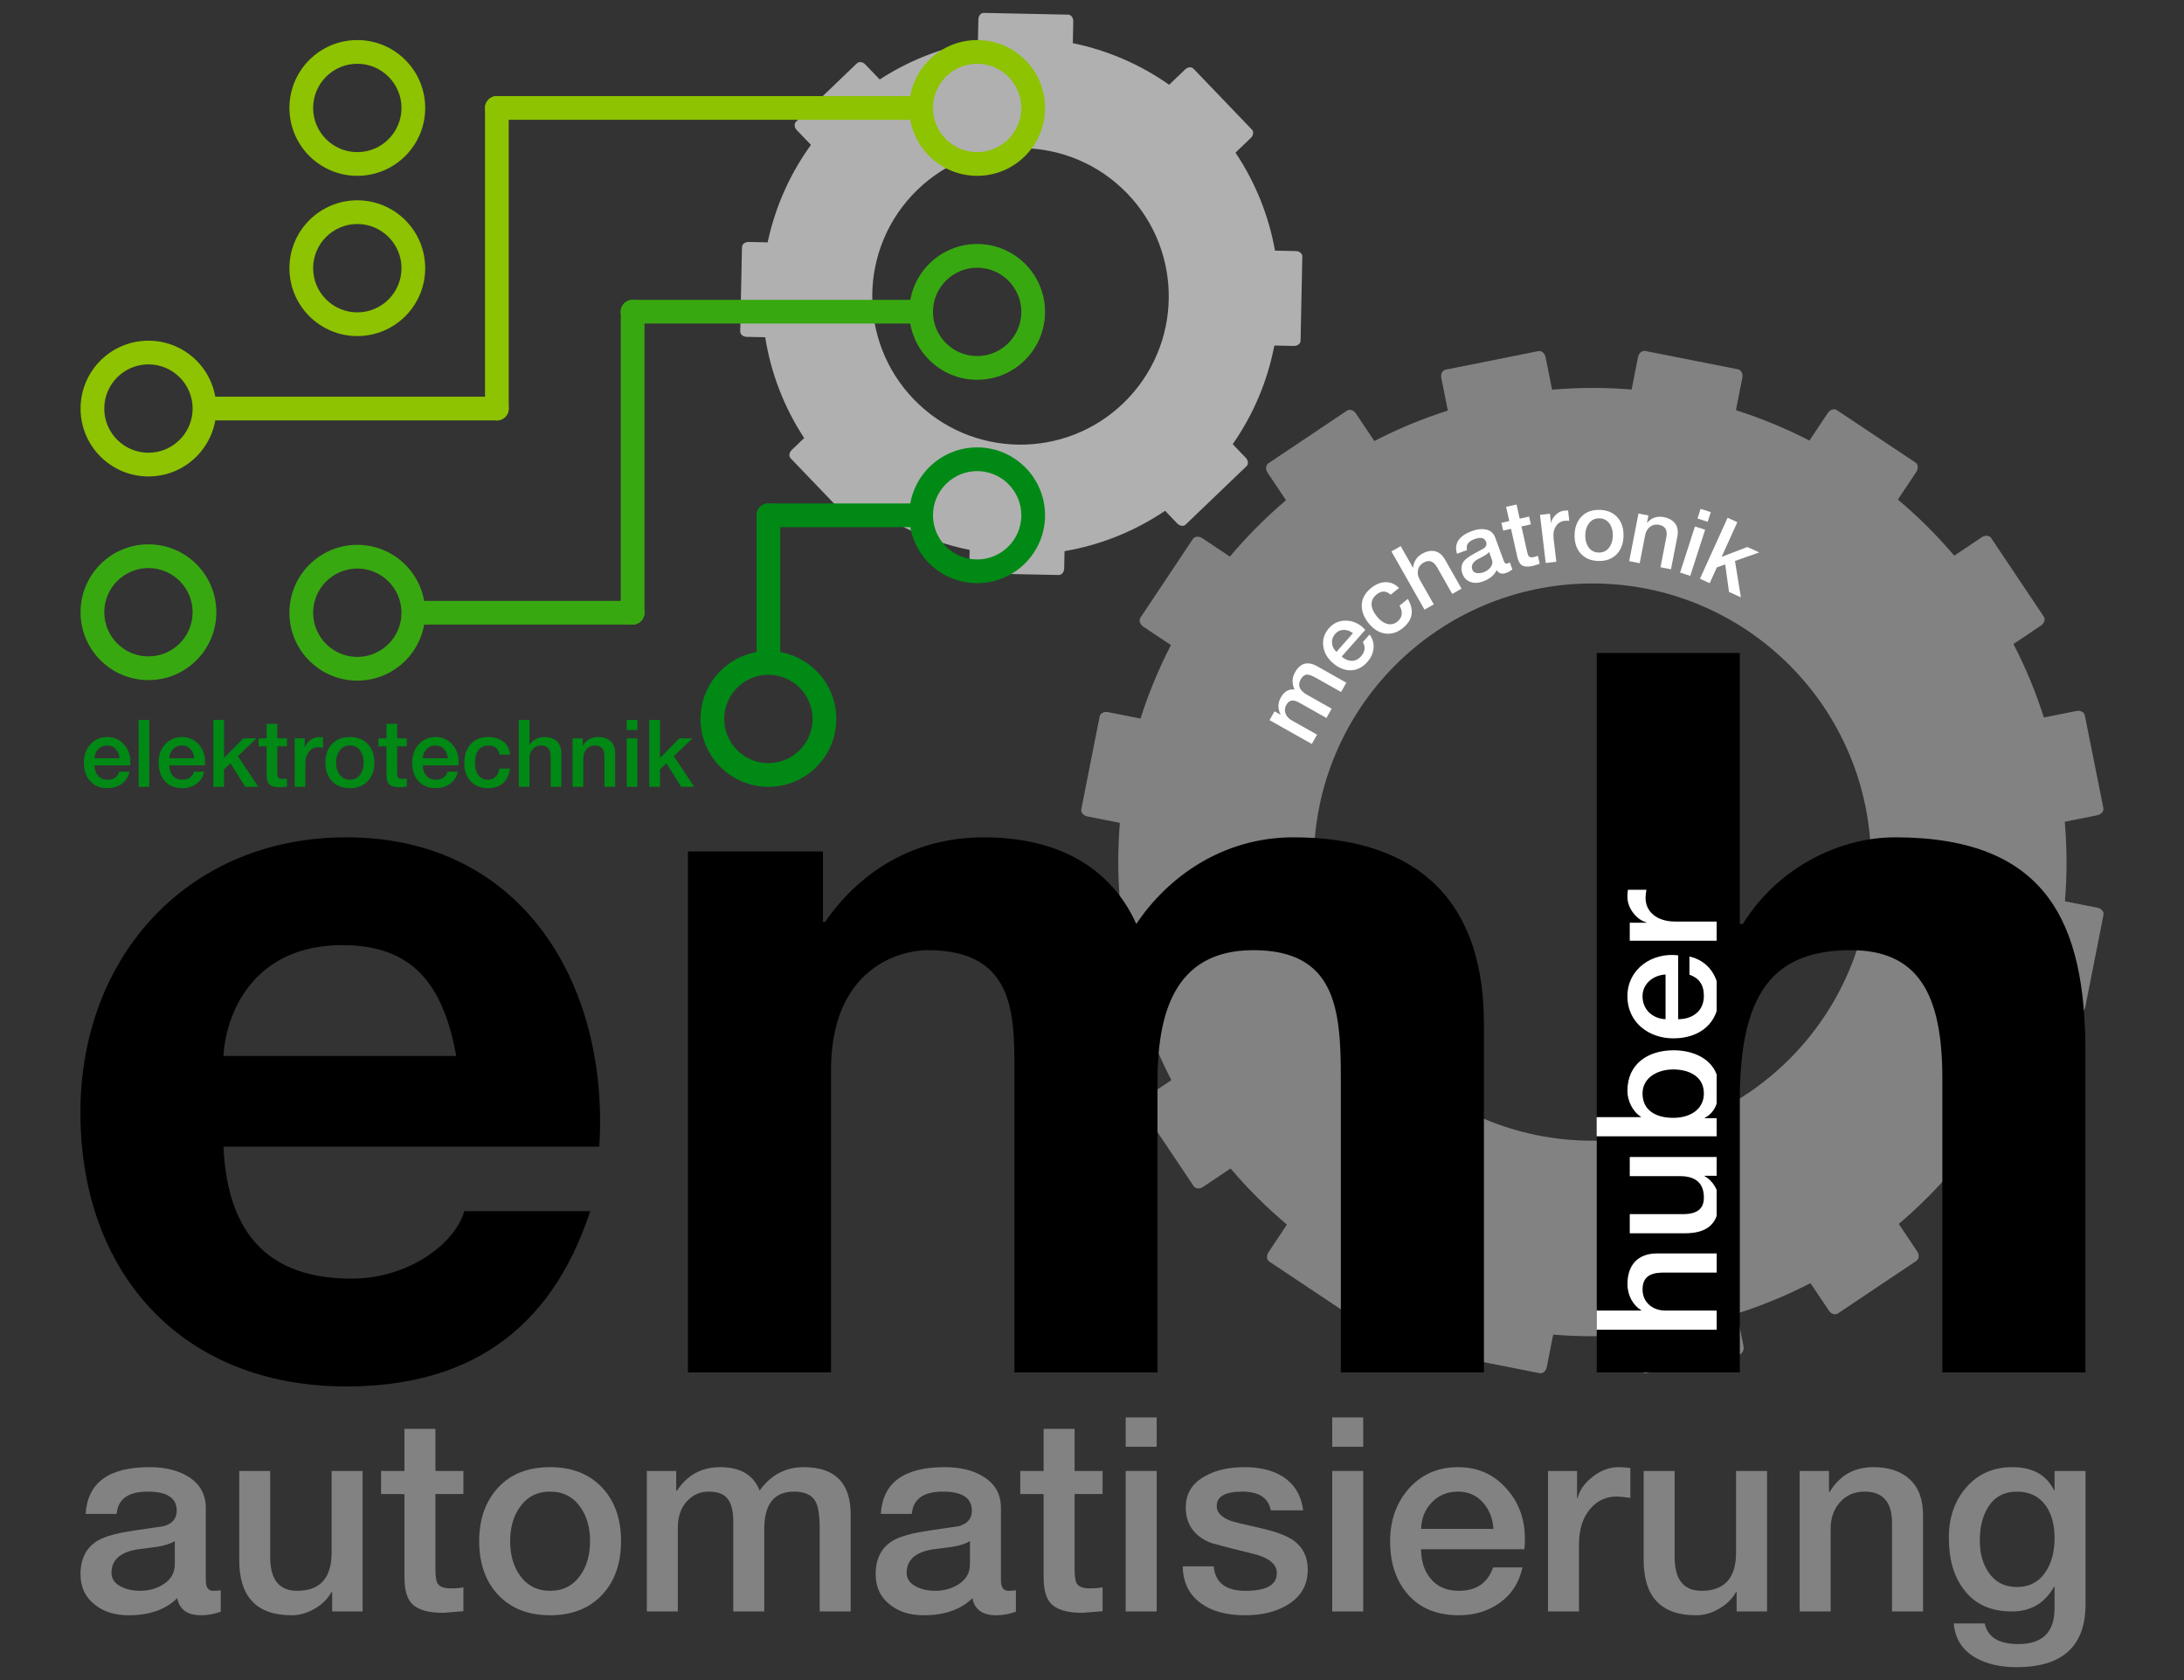
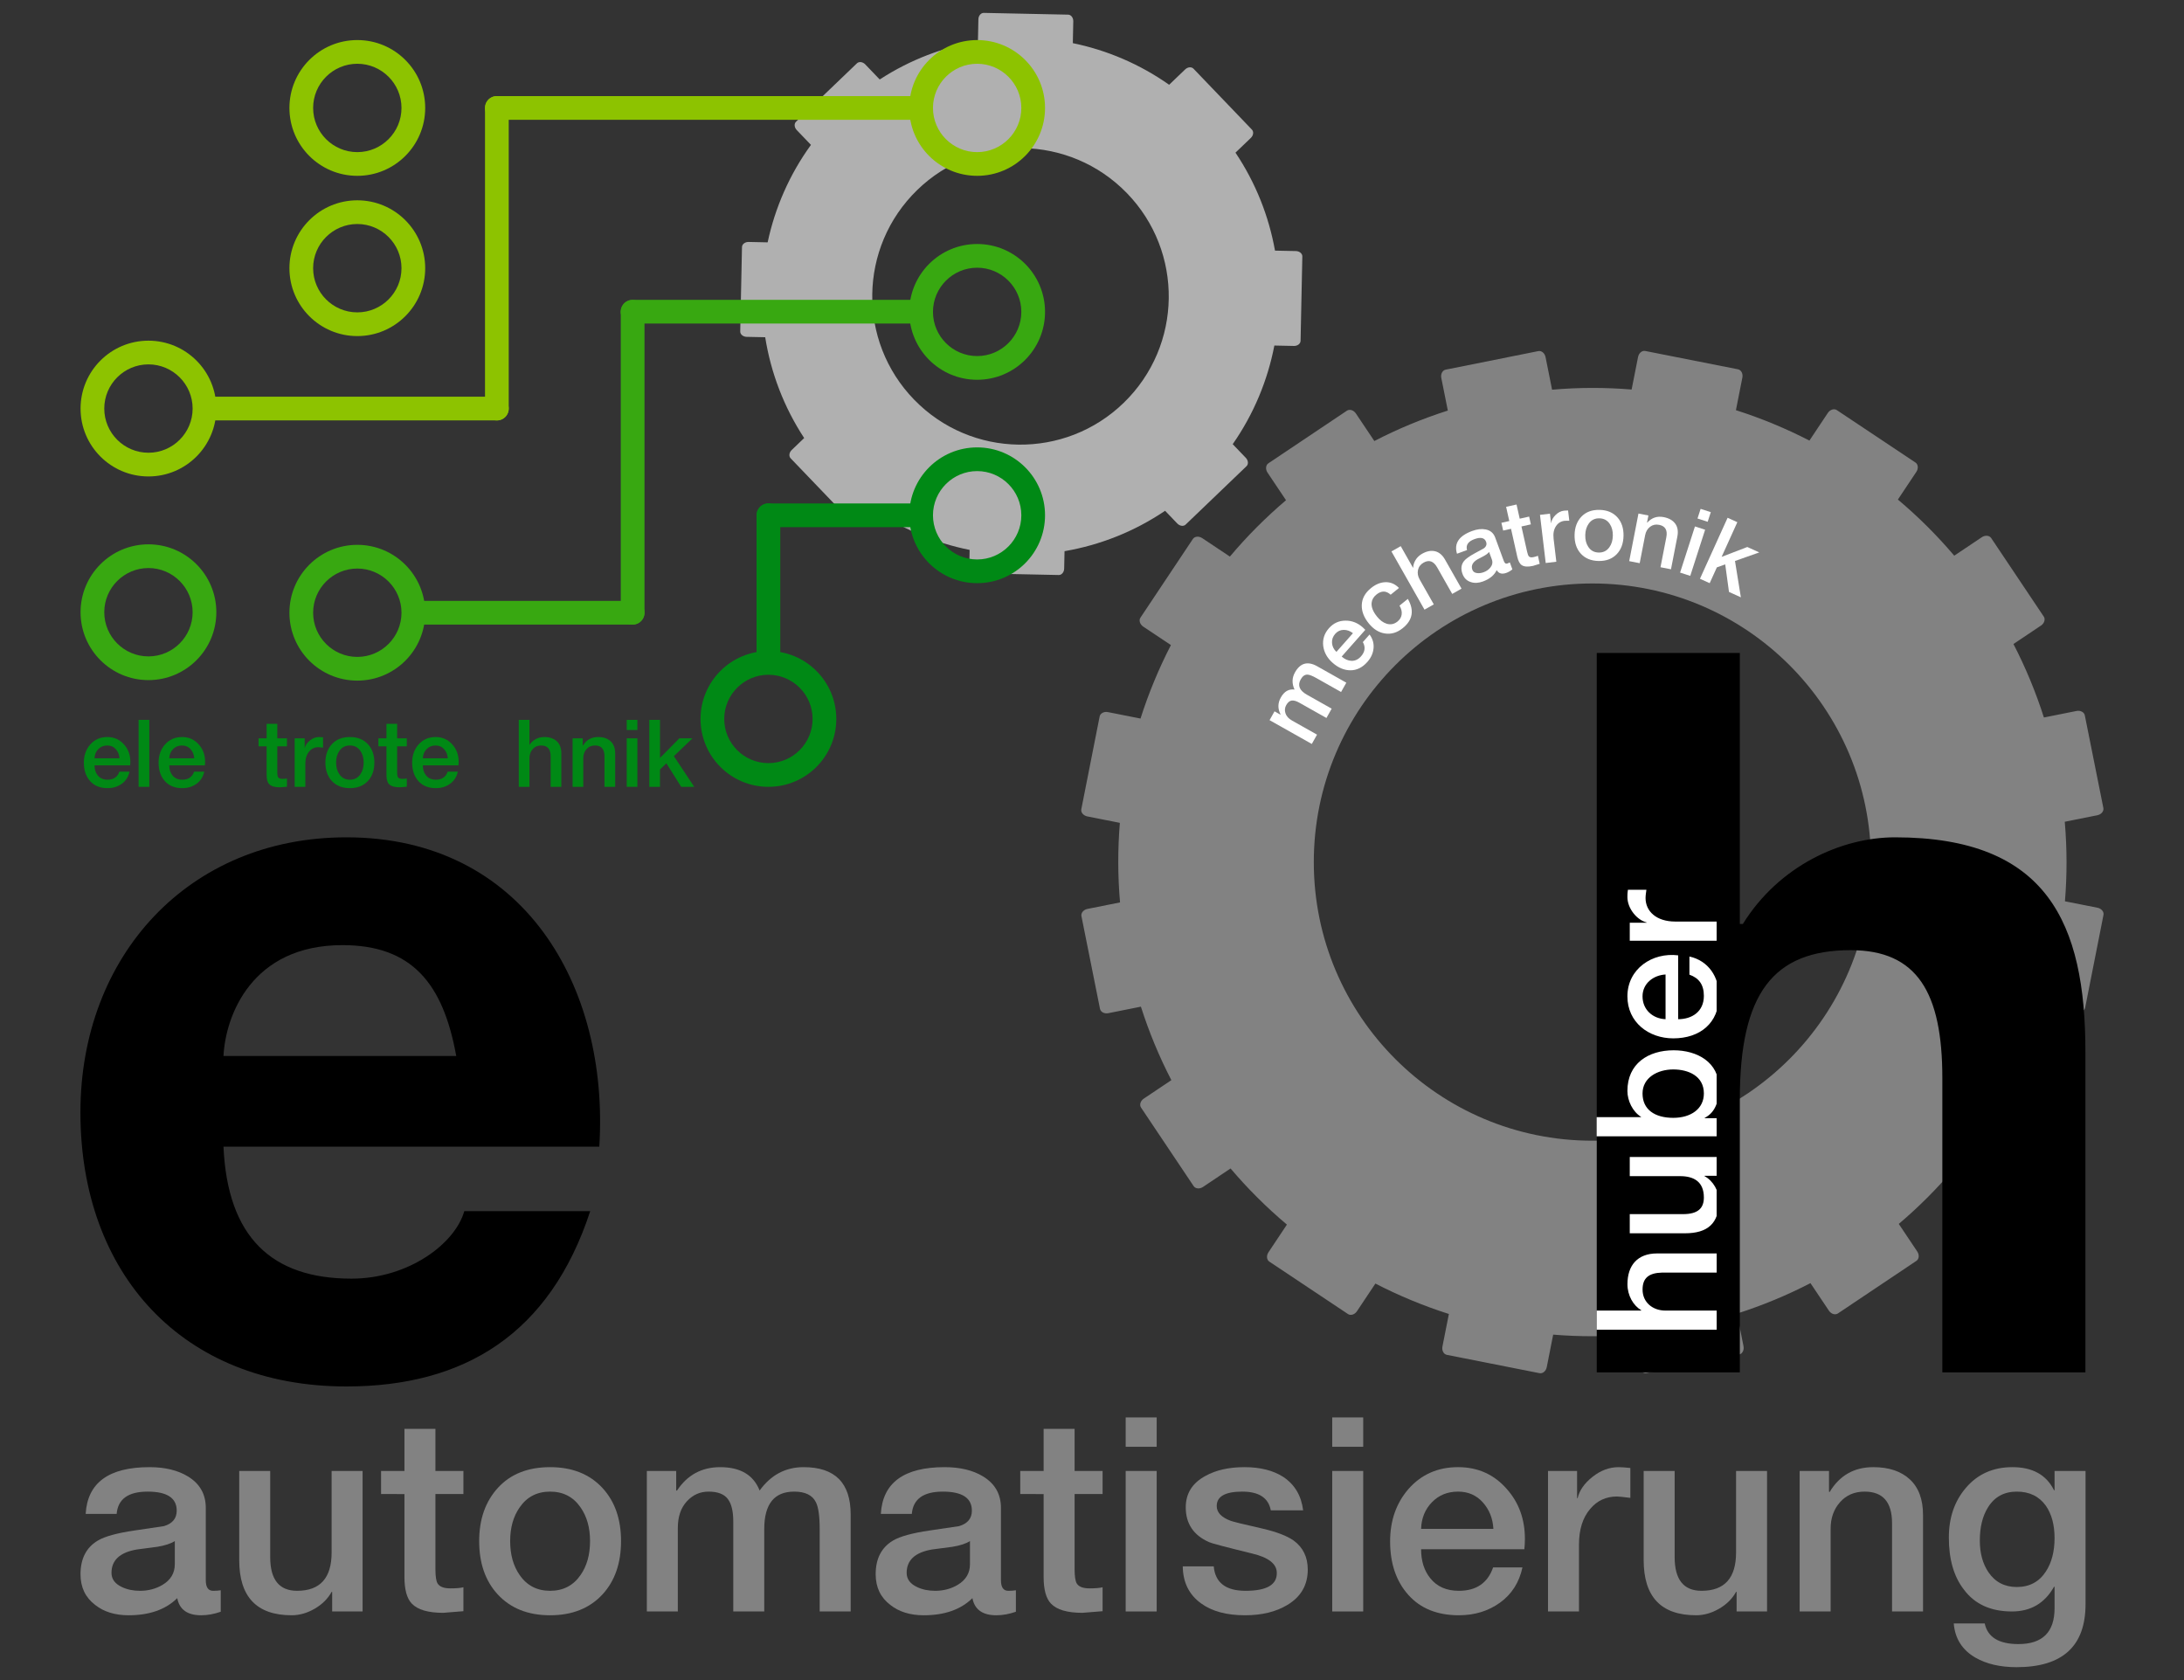
<svg xmlns="http://www.w3.org/2000/svg" xmlns:xlink="http://www.w3.org/1999/xlink" version="1.1" id="Ebene_1" x="0px" y="0px" viewBox="0 0 3685.04 2834.646" xml:space="preserve">
  <rect x="0" y="0" width="3685.04" height="2834.646" fill="#333333" stroke="none" />
  <g>
    <path fill="#B0B0B0" d="M2186.563,423.603l-35.268-0.738c-10.382-58.052-32.596-114.436-66.686-165.3l25.908-24.848   c4.397-4.219,5.204-10.511,1.803-14.057l-98.53-102.735c-3.401-3.544-9.724-3.001-14.118,1.217l-26.989,25.883   c-49.703-34.996-105.14-58.422-162.53-70.223l0.77-36.864c0.126-6.093-3.752-11.112-8.665-11.215l-142.315-2.973   c-4.911-0.101-8.998,4.753-9.123,10.843l-0.777,37.144c-58.057,9.641-114.571,31.075-165.706,64.344l-24.403-25.444   c-4.219-4.397-10.511-5.204-14.057-1.803l-102.734,98.53c-3.544,3.401-3.001,9.724,1.216,14.118l23.942,24.965   c-36.306,50.097-60.678,106.236-73.061,164.454l-32.087-0.671c-6.089-0.126-11.112,3.753-11.213,8.666l-2.973,142.313   c-0.102,4.913,4.751,8.998,10.842,9.126l31.29,0.654c9.489,59.634,31.386,117.713,65.76,170.086l-21.007,20.146   c-4.395,4.216-5.204,10.511-1.801,14.056l98.529,102.733c3.402,3.547,9.722,3.003,14.119-1.213l20.983-20.124   c51.264,36.839,108.79,61.233,168.355,73.133l-0.59,28.196c-0.126,6.089,3.753,11.112,8.665,11.213l142.314,2.973   c4.913,0.102,8.998-4.751,9.126-10.841l0.614-29.38c59.629-10.247,117.575-32.94,169.665-68.154l20.607,21.488   c4.215,4.395,10.511,5.204,14.056,1.802l102.733-98.529c3.546-3.402,3.003-9.723-1.213-14.119l-22.085-23.027   c35.513-50.87,58.956-107.685,70.277-166.412l33.011,0.689c6.092,0.126,11.112-3.752,11.215-8.665l2.973-142.316   C2197.508,427.814,2192.653,423.728,2186.563,423.603z M1896.235,679.453c-99.079,96.289-257.452,94.026-353.738-5.051   c-96.286-99.076-94.024-257.451,5.052-353.738c99.078-96.288,257.451-94.025,353.737,5.051   C1997.573,424.793,1995.311,583.168,1896.235,679.453z" />
    <path fill="#828282" d="M3539.006,1531.543l-54.556-10.785c-0.098-0.019-0.195-0.028-0.292-0.046   c3.641-44.12,3.628-88.991-0.292-134.238c0.142-0.024,0.283-0.039,0.426-0.067l54.531-10.914   c6.692-1.339,11.241-6.801,10.161-12.199l-31.297-156.372c-1.08-5.398-7.381-8.688-14.073-7.348l-54.531,10.914   c-0.142,0.028-0.278,0.069-0.418,0.102c-13.796-43.27-31.053-84.69-51.395-124.01c0.083-0.054,0.169-0.099,0.252-0.154   l46.202-30.952c5.67-3.799,7.782-10.586,4.719-15.158l-88.754-132.492c-3.064-4.572-10.145-5.202-15.815-1.403l-46.201,30.952   c-0.1,0.067-0.191,0.142-0.288,0.21c-29.085-34.287-60.926-65.951-95.105-94.716c0.092-0.129,0.19-0.25,0.279-0.384l30.842-46.275   c3.785-5.681,3.14-12.758-1.441-15.812l-132.701-88.44c-4.58-3.052-11.363-0.924-15.147,4.755l-30.841,46.277   c-0.089,0.133-0.163,0.271-0.247,0.405c-39.704-20.476-81.183-37.677-124.023-51.325c0.026-0.117,0.06-0.229,0.083-0.347   l10.784-54.556c1.325-6.695-1.981-12.988-7.381-14.056l-156.445-30.925c-5.401-1.068-10.851,3.496-12.175,10.19l-10.784,54.556   c-0.019,0.098-0.028,0.195-0.045,0.292c-44.121-3.641-88.992-3.628-134.24,0.292c-0.024-0.142-0.039-0.283-0.067-0.425   l-10.914-54.531c-1.339-6.691-6.801-11.241-12.198-10.161l-156.371,31.297c-5.398,1.08-8.688,7.382-7.349,14.073l10.914,54.531   c0.029,0.142,0.07,0.278,0.101,0.418c-43.271,13.797-84.69,31.054-124.011,51.396c-0.054-0.083-0.099-0.169-0.155-0.252   l-30.95-46.203c-3.798-5.669-10.585-7.784-15.159-4.719l-132.492,88.754c-4.573,3.065-5.201,10.145-1.403,15.814l30.951,46.203   c0.067,0.1,0.142,0.19,0.21,0.288c-34.287,29.085-65.951,60.926-94.716,95.105c-0.129-0.092-0.25-0.19-0.384-0.279l-46.276-30.842   c-5.679-3.784-12.758-3.138-15.81,1.442l-88.441,132.701c-3.053,4.582-0.924,11.363,4.755,15.147l46.275,30.842   c0.133,0.089,0.271,0.163,0.405,0.247c-20.476,39.703-37.677,81.182-51.325,124.021c-0.117-0.026-0.229-0.06-0.348-0.084   l-54.555-10.783c-6.695-1.324-12.988,1.982-14.057,7.381l-30.925,156.446c-1.068,5.399,3.495,10.85,10.19,12.175l54.555,10.783   c0.098,0.019,0.195,0.028,0.292,0.046c-3.641,44.121-3.628,88.992,0.292,134.239c-0.142,0.024-0.283,0.039-0.425,0.067   l-54.529,10.914c-6.692,1.339-11.241,6.801-10.161,12.199l31.297,156.372c1.081,5.398,7.382,8.688,14.073,7.348l54.53-10.914   c0.142-0.029,0.278-0.069,0.418-0.102c13.797,43.27,31.054,84.689,51.395,124.01c-0.084,0.054-0.17,0.099-0.253,0.155   l-46.202,30.952c-5.67,3.796-7.783,10.586-4.719,15.158l88.755,132.492c3.064,4.572,10.144,5.2,15.814,1.402l46.201-30.951   c0.1-0.067,0.191-0.142,0.289-0.211c29.085,34.287,60.926,65.951,95.105,94.716c-0.092,0.13-0.19,0.251-0.279,0.385l-30.841,46.274   c-3.785,5.679-3.139,12.758,1.442,15.81l132.701,88.442c4.581,3.052,11.363,0.924,15.146-4.757l30.842-46.274   c0.089-0.133,0.163-0.271,0.247-0.406c39.703,20.476,81.182,37.677,124.021,51.324c-0.026,0.117-0.06,0.229-0.083,0.347   l-10.784,54.555c-1.324,6.695,1.983,12.989,7.382,14.056l156.446,30.927c5.4,1.066,10.851-3.496,12.174-10.192l10.784-54.554   c0.02-0.098,0.028-0.196,0.046-0.294c44.121,3.641,88.992,3.627,134.239-0.293c0.024,0.143,0.039,0.284,0.068,0.427l10.914,54.529   c1.34,6.693,6.8,11.241,12.199,10.161l156.37-31.297c5.397-1.08,8.687-7.38,7.348-14.073l-10.914-54.528   c-0.029-0.143-0.07-0.279-0.102-0.42c43.271-13.797,84.69-31.054,124.011-51.396c0.054,0.084,0.1,0.17,0.156,0.254l30.95,46.201   c3.799,5.671,10.586,7.784,15.159,4.719l132.491-88.754c4.573-3.065,5.201-10.145,1.402-15.814l-30.949-46.203   c-0.067-0.1-0.142-0.19-0.211-0.288c34.287-29.085,65.95-60.925,94.715-95.104c0.129,0.092,0.25,0.19,0.383,0.279l46.276,30.842   c5.679,3.786,12.759,3.141,15.812-1.44l88.44-132.702c3.053-4.58,0.924-11.363-4.755-15.147l-46.277-30.841   c-0.133-0.089-0.271-0.163-0.405-0.246c20.476-39.703,37.677-81.182,51.325-124.022c0.116,0.026,0.229,0.06,0.347,0.083   l54.556,10.785c6.695,1.322,12.988-1.981,14.056-7.381l30.926-156.446C3550.263,1538.319,3545.7,1532.865,3539.006,1531.543z    M2686.848,1924.62c-259.624,0-470.091-210.466-470.091-470.092c0-259.624,210.467-470.092,470.091-470.092   c259.625,0,470.092,210.468,470.092,470.092C3156.941,1714.154,2946.473,1924.62,2686.848,1924.62z" />
    <g>
      <path fill="#828282" d="M347.223,2544.192v121.972c0,11.922,4.127,17.883,12.38,17.883c4.886,0,9.171-0.301,12.839-0.917v36.225    c-11.313,3.969-22.318,5.961-33.015,5.961c-23.235,0-36.683-9.629-40.351-28.888c-19.567,19.259-46.929,28.888-82.079,28.888    c-22.927,0-41.727-5.811-56.401-17.424c-16.507-12.531-24.761-29.805-24.761-51.815c0-26.287,9.78-45.238,29.347-56.859    c11.922-7.028,32.557-12.682,61.903-16.966l49.522-7.337c14.365-4.277,21.552-12.989,21.552-26.137    c0-21.394-16.357-32.098-49.064-32.098c-32.714,0-50.138,12.538-52.273,37.6h-52.274c3.052-52.574,38.976-78.869,107.757-78.869    c25.979,0,47.531,5.202,64.655,15.59C337.135,2503.232,347.223,2520.964,347.223,2544.192z M294.95,2639.11v-38.976    c-6.728,4.284-16.508,7.494-29.347,9.629c-11.621,1.533-23.235,3.059-34.849,4.585c-28.43,4.894-42.645,18.041-42.645,39.435    c0,10.396,5.804,18.341,17.425,23.844c8.863,4.285,19.101,6.419,30.722,6.419c14.057,0,26.746-3.36,38.059-10.088    C288.072,2665.706,294.95,2654.092,294.95,2639.11z" />
      <path fill="#828282" d="M611.801,2481.831v237.065h-51.357v-33.015h-0.917c-6.419,11.621-15.977,21.093-28.659,28.429    c-12.688,7.337-25.606,11.005-38.747,11.005c-59.001,0-88.498-31.023-88.498-93.084v-150.401h52.274v145.357    c0,37.908,15.132,56.859,45.395,56.859c38.819,0,58.235-21.552,58.235-64.654v-137.562H611.801z" />
      <path fill="#828282" d="M642.977,2520.807v-38.976h39.434v-71.074h52.274v71.074h47.23v38.976h-47.23v126.558    c0,12.23,1.218,20.333,3.668,24.302c3.361,5.503,10.547,8.254,21.552,8.254c9.78,0,17.117-0.609,22.01-1.834v40.352    c-22.927,1.834-34.24,2.751-33.932,2.751c-25.678,0-43.411-5.194-53.191-15.59c-8.254-8.555-12.381-23.536-12.381-44.937v-139.855    H642.977z" />
      <path fill="#828282" d="M928.186,2725.316c-37.3,0-66.797-11.764-88.498-35.308c-20.792-22.619-31.181-52.574-31.181-89.874    c0-36.984,10.618-67.019,31.869-90.103c21.243-23.078,50.511-34.62,87.811-34.62c37.292,0,66.789,11.771,88.498,35.308    c20.784,22.626,31.181,52.431,31.181,89.416c0,37.299-10.396,67.255-31.181,89.874    C994.975,2713.552,965.478,2725.316,928.186,2725.316z M928.186,2684.047c22.01,0,39.126-8.863,51.356-26.595    c10.697-15.283,16.049-34.391,16.049-57.318c0-22.619-5.352-41.57-16.049-56.859c-12.23-17.726-29.347-26.595-51.356-26.595    c-22.01,0-39.134,8.87-51.357,26.595c-10.704,15.289-16.049,34.24-16.049,56.859c0,22.927,5.345,42.035,16.049,57.318    C889.052,2675.184,906.176,2684.047,928.186,2684.047z" />
      <path fill="#828282" d="M1091.421,2718.896v-237.065h49.523v33.015h1.375c17.424-26.287,41.727-39.434,72.908-39.434    c33.932,0,56.092,13.147,66.488,39.434c18.951-26.287,43.712-39.434,74.284-39.434c52.883,0,79.328,26.595,79.328,79.786v163.699    h-52.274v-138.479c0-22.311-2.142-37.6-6.42-45.854c-5.811-11.922-18.041-17.883-36.684-17.883    c-33.631,0-50.439,21.093-50.439,63.279v138.938h-52.274v-152.235c0-17.117-3.138-29.726-9.4-37.83    c-6.27-8.096-17.045-12.152-32.328-12.152c-14.372,0-26.595,5.502-36.683,16.508c-10.088,11.005-15.132,25.986-15.132,44.937    v140.772H1091.421z" />
      <path fill="#828282" d="M1688.897,2544.192v121.972c0,11.922,4.127,17.883,12.38,17.883c4.886,0,9.171-0.301,12.839-0.917v36.225    c-11.313,3.969-22.318,5.961-33.015,5.961c-23.235,0-36.683-9.629-40.351-28.888c-19.567,19.259-46.929,28.888-82.079,28.888    c-22.927,0-41.727-5.811-56.401-17.424c-16.507-12.531-24.761-29.805-24.761-51.815c0-26.287,9.78-45.238,29.347-56.859    c11.922-7.028,32.557-12.682,61.903-16.966l49.522-7.337c14.365-4.277,21.552-12.989,21.552-26.137    c0-21.394-16.357-32.098-49.064-32.098c-32.714,0-50.138,12.538-52.273,37.6h-52.274c3.052-52.574,38.976-78.869,107.757-78.869    c25.979,0,47.531,5.202,64.655,15.59C1678.809,2503.232,1688.897,2520.964,1688.897,2544.192z M1636.623,2639.11v-38.976    c-6.728,4.284-16.508,7.494-29.347,9.629c-11.621,1.533-23.235,3.059-34.849,4.585c-28.43,4.894-42.645,18.041-42.645,39.435    c0,10.396,5.804,18.341,17.425,23.844c8.863,4.285,19.101,6.419,30.722,6.419c14.057,0,26.746-3.36,38.059-10.088    C1629.745,2665.706,1636.623,2654.092,1636.623,2639.11z" />
      <path fill="#828282" d="M1721.453,2520.807v-38.976h39.434v-71.074h52.274v71.074h47.23v38.976h-47.23v126.558    c0,12.23,1.218,20.333,3.668,24.302c3.361,5.503,10.547,8.254,21.552,8.254c9.78,0,17.117-0.609,22.01-1.834v40.352    c-22.927,1.834-34.24,2.751-33.932,2.751c-25.678,0-43.411-5.194-53.191-15.59c-8.254-8.555-12.381-23.536-12.381-44.937v-139.855    H1721.453z" />
      <path fill="#828282" d="M1899.364,2441.021v-49.522h52.274v49.522H1899.364z M1899.364,2718.896v-237.065h52.274v237.065H1899.364    z" />
      <path fill="#828282" d="M1995.656,2642.779h52.274c2.443,27.512,20.326,41.269,53.649,41.269    c36.067,0,53.649-10.389,52.732-31.181c-0.616-14.674-14.372-25.22-41.269-31.639c-44.937-11.005-69.24-17.425-72.908-19.259    c-26.295-11.614-39.434-31.181-39.434-58.693c0-23.536,11.155-41.269,33.473-53.191c17.726-9.78,39.585-14.673,65.571-14.673    c26.595,0,48.448,5.502,65.571,16.507c19.259,12.839,30.414,31.639,33.473,56.401h-54.566    c-3.977-21.093-20.025-31.639-48.147-31.639c-28.738,0-43.103,8.103-43.103,24.303c0,11.005,8.096,19.416,24.303,25.22    c3.052,1.225,20.635,5.502,52.732,12.839c23.844,5.502,41.419,12.23,52.732,20.176c15.892,11.621,23.844,27.971,23.844,49.064    c0,25.986-11.464,45.854-34.391,59.61c-19.258,11.614-43.103,17.424-71.532,17.424c-31.181,0-55.942-6.72-74.283-20.176    C2006.202,2690.467,1995.957,2669.682,1995.656,2642.779z" />
      <path fill="#828282" d="M2247.852,2441.021v-49.522h52.274v49.522H2247.852z M2247.852,2718.896v-237.065h52.274v237.065H2247.852    z" />
      <path fill="#828282" d="M2572.039,2613.89h-174.245c0,19.875,5.195,36.225,15.591,49.064    c11.306,14.065,27.355,21.093,48.146,21.093c29.346,0,48.605-13.14,57.776-39.435h49.522    c-5.502,25.378-18.112,45.167-37.829,59.381c-19.718,14.215-42.874,21.322-69.469,21.322c-36.382,0-64.812-11.463-85.288-34.39    c-20.484-22.927-30.722-53.033-30.722-90.333c0-34.849,10.238-64.196,30.722-88.04c21.701-24.761,49.672-37.142,83.912-37.142    c33.316,0,60.678,12.23,82.079,36.683c20.477,22.927,30.722,51.056,30.722,84.371    C2572.957,2602.277,2572.648,2608.087,2572.039,2613.89z M2397.794,2579.5h121.972c-0.917-17.424-6.806-32.248-17.654-44.478    c-10.854-12.223-24.84-18.342-41.957-18.342c-17.732,0-32.406,5.961-44.02,17.883    C2404.515,2546.485,2398.403,2561.467,2397.794,2579.5z" />
      <path fill="#828282" d="M2611.932,2718.896v-237.065h49.064v45.854h0.917c3.052-13.14,11.463-25.141,25.219-35.996    c13.757-10.847,28.43-16.278,44.02-16.278c3.969,0,10.546,0.459,19.717,1.376v50.44c-12.23-1.527-19.717-2.293-22.469-2.293    c-18.65,0-33.781,7.036-45.396,21.093c-12.538,14.674-18.8,34.698-18.8,60.069v112.801H2611.932z" />
      <path fill="#828282" d="M2981.511,2481.831v237.065h-51.357v-33.015h-0.917c-6.419,11.621-15.977,21.093-28.659,28.429    c-12.688,7.337-25.606,11.005-38.747,11.005c-59.001,0-88.498-31.023-88.498-93.084v-150.401h52.274v145.357    c0,37.908,15.132,56.859,45.395,56.859c38.819,0,58.235-21.552,58.235-64.654v-137.562H2981.511z" />
      <path fill="#828282" d="M3036.531,2718.896v-237.065h49.522v34.849l0.917,0.917c16.808-28.121,41.419-42.186,73.825-42.186    c26.287,0,46.843,6.878,61.674,20.634c14.824,13.757,22.239,33.782,22.239,60.069v162.782h-52.274v-149.026    c0-35.458-15.44-53.191-46.312-53.191c-17.124,0-30.951,5.961-41.498,17.883c-10.546,11.922-15.819,26.753-15.819,44.478v139.855    H3036.531z" />
      <path fill="#828282" d="M3518.911,2481.831v224.685c0,70.916-38.825,106.381-116.469,106.381    c-27.512,0-50.597-5.352-69.239-16.049c-22.318-12.84-34.548-32.098-36.683-57.776h52.274    c4.886,23.228,23.844,34.849,56.859,34.849c40.652,0,60.986-20.176,60.986-60.527v-36.225h-0.917    c-15.591,27.82-39.284,41.727-71.074,41.727c-35.766,0-62.82-12.38-81.162-37.142c-16.815-21.702-25.219-50.898-25.219-87.581    c0-33.316,9.471-61.136,28.429-83.455c19.867-23.536,46.155-35.308,78.869-35.308c33.932,0,57.318,12.997,70.157,38.976h0.917    v-32.556H3518.911z M3402.901,2677.628c21.394,0,37.751-8.713,49.064-26.137c9.78-14.975,14.674-33.775,14.674-56.401    c0-22.311-4.894-40.502-14.674-54.566c-11.313-15.892-27.67-23.844-49.064-23.844c-21.401,0-37.6,8.87-48.605,26.595    c-9.171,14.674-13.757,33.323-13.757,55.942c0,21.401,4.887,39.284,14.674,53.649    C3366.518,2669.374,3382.417,2677.628,3402.901,2677.628z" />
    </g>
    <g>
      <path fill="#8DC300" d="M250.476,614.783c41.103,0,74.543,33.44,74.543,74.543s-33.44,74.543-74.543,74.543    s-74.543-33.44-74.543-74.543S209.373,614.783,250.476,614.783 M250.476,574.783c-63.262,0-114.543,51.284-114.543,114.543    S187.214,803.87,250.476,803.87c63.26,0,114.543-51.284,114.543-114.543S313.736,574.783,250.476,574.783L250.476,574.783z" />
    </g>
    <g>
      <path fill="#8DC300" d="M1648.736,107.585c41.104,0,74.544,33.44,74.544,74.543c0,41.103-33.44,74.542-74.544,74.542    c-41.103,0-74.543-33.44-74.543-74.542C1574.193,141.025,1607.633,107.585,1648.736,107.585 M1648.736,67.585    c-63.26,0-114.543,51.282-114.543,114.543c0,63.26,51.283,114.542,114.543,114.542c63.261,0,114.544-51.282,114.544-114.542    C1763.28,118.868,1711.998,67.585,1648.736,67.585L1648.736,67.585z" />
    </g>
    <g>
      <path fill="#38A811" d="M1648.736,451.68c41.104,0,74.544,33.44,74.544,74.542c0,41.103-33.44,74.543-74.544,74.543    c-41.103,0-74.543-33.44-74.543-74.543C1574.193,485.12,1607.633,451.68,1648.736,451.68 M1648.736,411.68    c-63.261,0-114.543,51.282-114.543,114.542c0,63.262,51.282,114.543,114.543,114.543c63.26,0,114.544-51.281,114.544-114.543    C1763.28,462.962,1711.997,411.68,1648.736,411.68L1648.736,411.68z" />
    </g>
    <g>
      <path fill="#008915" d="M1648.736,794.844c41.104,0,74.544,33.44,74.544,74.543s-33.44,74.543-74.544,74.543    c-41.103,0-74.543-33.44-74.543-74.543S1607.633,794.844,1648.736,794.844 M1648.736,754.844    c-63.262,0-114.543,51.284-114.543,114.543c0,63.261,51.281,114.543,114.543,114.543c63.261,0,114.544-51.283,114.544-114.543    C1763.28,806.127,1711.998,754.844,1648.736,754.844L1648.736,754.844z" />
    </g>
    <g>
      <path fill="#008915" d="M1296.537,1138.475c41.103,0,74.543,33.44,74.543,74.542c0,41.104-33.44,74.544-74.543,74.544    c-41.104,0-74.544-33.441-74.544-74.544C1221.993,1171.914,1255.433,1138.475,1296.537,1138.475 M1296.537,1098.475    c-63.262,0-114.544,51.282-114.544,114.542c0,63.262,51.283,114.544,114.544,114.544c63.261,0,114.543-51.283,114.543-114.544    C1411.08,1149.757,1359.798,1098.475,1296.537,1098.475L1296.537,1098.475z" />
    </g>
    <line fill="none" stroke="#8DC300" stroke-width="40" stroke-linecap="round" stroke-miterlimit="10" x1="353.531" y1="689.326" x2="838.362" y2="689.326" />
    <line fill="none" stroke="#8DC300" stroke-width="40" stroke-linecap="round" stroke-miterlimit="10" x1="838.362" y1="689.326" x2="838.362" y2="182.128" />
    <line fill="none" stroke="#8DC300" stroke-width="40" stroke-linecap="round" stroke-miterlimit="10" x1="838.362" y1="182.128" x2="1539.223" y2="182.128" />
    <line fill="none" stroke="#008915" stroke-width="40" stroke-linecap="round" stroke-miterlimit="10" x1="1296.536" y1="1107.84" x2="1296.536" y2="869.387" />
    <line fill="none" stroke="#008915" stroke-width="40" stroke-linecap="round" stroke-miterlimit="10" x1="1296.536" y1="869.387" x2="1537.122" y2="869.387" />
    <line fill="none" stroke="#38A811" stroke-width="40" stroke-linecap="round" stroke-miterlimit="10" x1="1539.071" y1="525.839" x2="1067.236" y2="525.84" />
    <line fill="none" stroke="#38A811" stroke-width="40" stroke-linecap="round" stroke-miterlimit="10" x1="1067.449" y1="526.223" x2="1067.449" y2="1033.804" />
    <g>
      <path fill="#38A811" d="M602.889,959.261c41.103,0,74.542,33.44,74.542,74.544c0,41.103-33.439,74.544-74.542,74.544    c-41.104,0-74.545-33.44-74.545-74.544C528.345,992.701,561.785,959.261,602.889,959.261 M602.889,919.261    c-63.262,0-114.545,51.284-114.545,114.544c0,63.261,51.283,114.544,114.545,114.544c63.259,0,114.542-51.283,114.542-114.544    C717.432,970.544,666.148,919.261,602.889,919.261L602.889,919.261z" />
    </g>
    <line fill="none" stroke="#38A811" stroke-width="40" stroke-linecap="round" stroke-miterlimit="10" x1="1067.449" y1="1033.804" x2="709.258" y2="1033.804" />
    <g>
      <path fill="#38A811" d="M250.476,958.412c41.103,0,74.543,33.44,74.543,74.543c0,41.103-33.44,74.543-74.543,74.543    s-74.543-33.44-74.543-74.543C175.933,991.852,209.373,958.412,250.476,958.412 M250.476,918.412    c-63.262,0-114.543,51.284-114.543,114.543c0,63.261,51.281,114.543,114.543,114.543c63.26,0,114.543-51.283,114.543-114.543    C365.019,969.696,313.736,918.412,250.476,918.412L250.476,918.412z" />
    </g>
    <g>
      <path fill="#8DC300" d="M602.888,377.956c41.103,0,74.543,33.44,74.543,74.544c0,41.104-33.44,74.544-74.543,74.544    s-74.543-33.44-74.543-74.544C528.345,411.396,561.784,377.956,602.888,377.956 M602.888,337.956    c-63.261,0-114.543,51.284-114.543,114.544c0,63.261,51.283,114.544,114.543,114.544S717.431,515.762,717.431,452.5    C717.431,389.24,666.149,337.956,602.888,337.956L602.888,337.956z" />
    </g>
    <g>
      <path fill="#8DC300" d="M602.888,107.585c41.103,0,74.543,33.44,74.543,74.543s-33.44,74.543-74.543,74.543    s-74.543-33.44-74.543-74.543S561.785,107.585,602.888,107.585 M602.888,67.585c-63.261,0-114.543,51.284-114.543,114.543    c0,63.262,51.283,114.543,114.543,114.543c63.261,0,114.543-51.282,114.543-114.543    C717.432,118.868,666.149,67.585,602.888,67.585L602.888,67.585z" />
    </g>
    <path d="M377.091,1934.653c6.8,153.002,81.602,222.703,215.902,222.703c96.901,0,175.101-59.501,190.401-113.903h212.503   c-68.001,207.402-212.503,295.804-411.403,295.804c-277.103,0-448.805-190.401-448.805-462.404   c0-263.503,181.901-464.105,448.805-464.105c299.202,0,443.704,251.602,426.703,521.905H377.091z M769.796,1781.652   c-22.1-122.401-74.802-187.002-192.102-187.002c-153.002,0-197.202,119.002-200.602,187.002H769.796z" />
-     <path d="M1160.788,1436.548h227.802v119.001h3.401c62.9-90.1,154.701-142.801,268.601-142.801   c110.502,0,209.103,40.802,256.703,146.201c51-76.5,142.802-146.201,265.203-146.201c187.001,0,321.303,86.7,321.303,314.503   v588.206h-241.402v-498.104c0-117.302-10.2-214.203-147.902-214.203c-136,0-161.501,112.2-161.501,222.701v489.606h-241.402   v-493.005c0-102.001,6.799-219.302-146.203-219.302c-47.6,0-163.201,30.6-163.201,202.302v510.005h-241.403V1436.548z" />
    <path d="M2694.194,1101.645h241.404v457.304h5.098c61.202-98.6,166.602-146.201,256.704-146.201   c256.702,0,321.303,144.501,321.303,362.104v540.605h-241.402v-496.405c0-144.502-42.502-215.902-154.703-215.902   c-130.901,0-187,73.101-187,251.602v460.705h-241.404V1101.645z" />
    <path fill="#FFFFFF" d="M2213.378,1255.23l-71.263-40.167l8.39-14.887l9.925,5.594l0.233-0.414   c-4.95-9.691-4.784-19.225,0.5-28.598c5.749-10.2,13.455-14.634,23.12-13.305c-4.692-10.151-4.448-19.822,0.732-29.011   c8.961-15.897,21.436-19.34,37.426-10.327l49.209,27.736l-8.857,15.714l-41.628-23.463c-6.706-3.781-11.666-5.726-14.872-5.84   c-4.568-0.273-8.432,2.393-11.59,7.997c-5.699,10.11-2.206,18.737,10.475,25.884l41.765,23.542l-8.857,15.714l-45.762-25.795   c-5.146-2.9-9.468-4.094-12.965-3.584c-3.496,0.513-6.54,3.066-9.13,7.659c-2.435,4.32-2.852,8.927-1.253,13.824   c1.599,4.897,5.248,8.952,10.944,12.163l42.316,23.852L2213.378,1255.23z" />
    <path fill="#FFFFFF" d="M2303.639,1062.7l-39.824,45.048c5.139,4.542,10.553,6.936,16.248,7.182   c6.22,0.292,11.705-2.251,16.457-7.626c6.707-7.586,7.711-15.569,3.01-23.949l11.318-12.803c5.304,7.222,7.538,15.005,6.707,23.352   c-0.831,8.346-4.286,15.957-10.365,22.833c-8.316,9.406-17.777,14.136-28.384,14.19c-10.609,0.056-20.733-4.178-30.375-12.703   c-9.01-7.964-14.257-17.318-15.74-28.064c-1.441-11.27,1.75-21.331,9.576-30.183c7.615-8.613,17.03-12.891,28.243-12.836   c10.607-0.054,20.221,3.726,28.834,11.341C2300.845,1059.808,2302.277,1061.216,2303.639,1062.7z M2254.925,1099.888l27.876-31.534   c-4.714-3.746-9.893-5.611-15.534-5.602c-5.641,0.013-10.419,2.231-14.331,6.656c-4.053,4.584-5.865,9.74-5.438,15.467   C2247.925,1090.605,2250.401,1095.609,2254.925,1099.888z" />
    <path fill="#FFFFFF" d="M2360.45,992.044l-14.002,11.372c-7.597-7.009-15.654-7.058-24.169-0.143   c-4.667,3.791-7.311,8.316-7.932,13.576c-0.821,7.189,2.261,15.082,9.243,23.679c4.855,5.978,10.147,9.901,15.877,11.77   c6.753,2.128,12.956,0.893,18.605-3.696c4.094-3.324,6.424-7.357,6.991-12.098c0.565-4.74-0.653-9.627-3.654-14.664l14.002-11.372   c11.13,19.227,8.342,35.622-8.362,49.188c-9.664,7.847-19.838,10.881-30.527,9.096c-10.112-1.572-19.089-7.19-26.936-16.853   c-8.18-10.072-12.143-20.306-11.89-30.703c0.248-11.072,5.408-20.699,15.48-28.878c7.778-6.317,15.736-9.652,23.873-10.011   C2345.944,981.881,2353.743,985.127,2360.45,992.044z" />
    <path fill="#FFFFFF" d="M2403.53,1028.625l-55.777-98.245l15.687-8.906l20.701,36.464l0.276-0.157   c0.142-4.447,1.52-8.805,4.128-13.079c2.609-4.269,6.206-7.708,10.794-10.313c7.888-4.478,15.228-5.917,22.022-4.315   c6.792,1.602,12.428,6.349,16.907,14.236l27.733,48.848l-15.687,8.906l-25.389-44.721c-6.041-10.64-13.695-13.331-22.958-8.071   c-5.139,2.917-8.273,7.062-9.407,12.436c-1.134,5.375-0.19,10.723,2.83,16.043l23.826,41.967L2403.53,1028.625z" />
    <path fill="#FFFFFF" d="M2522.816,906.911l14.501,39.512c1.417,3.862,3.462,5.303,6.136,4.321c1.583-0.581,2.935-1.188,4.051-1.823   l4.306,11.734c-3.193,2.63-6.521,4.585-9.986,5.856c-7.527,2.763-13.028,1.241-16.506-4.561   c-4.049,8.565-11.768,14.937-23.155,19.115c-7.427,2.726-14.208,3.079-20.341,1.061c-6.838-2.097-11.565-6.711-14.182-13.842   c-3.125-8.516-2.21-15.817,2.747-21.908c3.026-3.694,9.039-7.979,18.036-12.855l15.171-8.264c4.145-3.094,5.437-6.77,3.874-11.03   c-2.544-6.93-9.115-8.453-19.71-4.564c-10.597,3.889-14.751,10.022-12.463,18.395l-16.934,6.214   c-5.261-17.394,3.25-30.182,25.532-38.36c8.416-3.088,16.016-3.965,22.798-2.635   C2514.68,894.841,2520.055,899.386,2522.816,906.911z M2517.167,943.873l-4.634-12.626c-1.67,2.188-4.457,4.39-8.362,6.608   c-3.582,1.878-7.163,3.754-10.744,5.629c-8.628,4.965-11.67,10.913-9.127,17.844c1.236,3.367,4.061,5.252,8.479,5.653   c3.381,0.334,6.951-0.192,10.716-1.573c4.553-1.671,8.264-4.268,11.129-7.792C2518.1,953.307,2518.948,948.726,2517.167,943.873z" />
    <path fill="#FFFFFF" d="M2536.252,895.175l-2.938-13.125l13.279-2.972l-5.357-23.933l17.603-3.939l5.357,23.933l15.904-3.56   l2.937,13.125l-15.904,3.559l9.538,42.617c0.922,4.118,1.943,6.755,3.067,7.907c1.546,1.6,4.173,1.985,7.879,1.155   c3.293-0.737,5.717-1.495,7.272-2.277l3.041,13.588c-7.582,2.346-11.322,3.507-11.219,3.484   c-8.646,1.935-15.009,1.523-19.086-1.241c-3.425-2.259-5.942-6.992-7.555-14.199l-10.54-47.095L2536.252,895.175z" />
    <path fill="#FFFFFF" d="M2608.082,949.911l-9.683-81.229l16.812-2.004l1.873,15.712l0.314-0.038   c0.509-4.627,2.901-9.083,7.171-13.364c4.271-4.278,9.076-6.739,14.419-7.376c1.36-0.162,3.632-0.273,6.812-0.334l2.06,17.282   c-4.253-0.023-6.849,0.02-7.792,0.132c-6.39,0.762-11.289,3.791-14.694,9.081c-3.696,5.54-5.024,12.658-3.988,21.35l4.607,38.651   L2608.082,949.911z" />
    <path fill="#FFFFFF" d="M2697.15,946.5c-12.868-0.27-22.959-4.543-30.275-12.822c-7.009-7.954-10.376-18.364-10.107-31.231   c0.268-12.76,4.149-23.044,11.648-30.854c7.496-7.808,17.677-11.578,30.544-11.308c12.866,0.27,22.957,4.545,30.276,12.822   c7.007,7.956,10.377,18.314,10.108,31.074c-0.27,12.868-4.074,23.127-11.407,30.78   C2720.277,942.926,2710.015,946.771,2697.15,946.5z M2697.448,932.263c7.593,0.16,13.562-2.774,17.911-8.803   c3.8-5.195,5.786-11.749,5.952-19.658c0.164-7.803-1.545-14.38-5.125-19.732c-4.092-6.204-9.932-9.388-17.525-9.547   s-13.565,2.777-17.91,8.803c-3.804,5.197-5.785,11.697-5.949,19.5c-0.167,7.909,1.539,14.541,5.122,19.891   C2684.011,928.922,2689.856,932.103,2697.448,932.263z" />
    <path fill="#FFFFFF" d="M2748.932,946.75l15.644-80.294l16.774,3.268l-2.3,11.804l0.25,0.371   c7.549-8.416,16.812-11.555,27.789-9.416c8.903,1.735,15.412,5.422,19.527,11.059c4.113,5.637,5.303,12.909,3.568,21.813   l-10.743,55.135l-17.705-3.45l9.835-50.475c2.339-12.01-1.719-19.035-12.176-21.072c-5.8-1.13-10.877-0.024-15.236,3.318   c-4.358,3.343-7.123,8.017-8.292,14.021l-9.23,47.369L2748.932,946.75z" />
    <path fill="#FFFFFF" d="M2834.786,966.092l25.088-77.862l17.17,5.533l-25.09,77.862L2834.786,966.092z M2864.194,874.826   l5.24-16.266l17.169,5.532l-5.241,16.265L2864.194,874.826z" />
    <path fill="#FFFFFF" d="M2868.313,976.503l46.645-102.896l16.429,7.448l-26.525,58.509l43.341-16.661l20.175,9.146l-40.947,14.446   l9.909,61.301l-20.031-9.081l-6.372-46.495l-14.111,5.069l-12.086,26.661L2868.313,976.503z" />
    <path fill="#008915" d="M219.635,1291.327h-60.126c0,6.858,1.792,12.5,5.38,16.931c3.901,4.853,9.439,7.278,16.614,7.278   c10.126,0,16.772-4.534,19.936-13.607h17.088c-1.899,8.757-6.25,15.585-13.054,20.49c-6.803,4.905-14.794,7.358-23.971,7.358   c-12.555,0-22.364-3.956-29.431-11.867c-7.068-7.911-10.601-18.3-10.601-31.171c0-12.025,3.533-22.152,10.601-30.379   c7.489-8.544,17.141-12.816,28.956-12.816c11.496,0,20.938,4.22,28.323,12.658c7.066,7.911,10.601,17.618,10.601,29.114   C219.951,1287.32,219.845,1289.325,219.635,1291.327z M159.508,1279.46h42.088c-0.316-6.012-2.349-11.128-6.092-15.348   c-3.746-4.218-8.572-6.329-14.478-6.329c-6.119,0-11.182,2.057-15.19,6.171C161.827,1268.068,159.719,1273.238,159.508,1279.46z" />
    <path fill="#008915" d="M233.875,1327.561v-112.974h18.037v112.974H233.875z" />
    <path fill="#008915" d="M345.741,1291.327h-60.126c0,6.858,1.792,12.5,5.38,16.931c3.901,4.853,9.439,7.278,16.614,7.278   c10.126,0,16.772-4.534,19.936-13.607h17.088c-1.898,8.757-6.25,15.585-13.054,20.49c-6.803,4.905-14.794,7.358-23.971,7.358   c-12.555,0-22.364-3.956-29.431-11.867c-7.068-7.911-10.601-18.3-10.601-31.171c0-12.025,3.533-22.152,10.601-30.379   c7.489-8.544,17.141-12.816,28.956-12.816c11.496,0,20.938,4.22,28.323,12.658c7.066,7.911,10.601,17.618,10.601,29.114   C346.057,1287.32,345.951,1289.325,345.741,1291.327z M285.615,1279.46h42.088c-0.316-6.012-2.349-11.128-6.092-15.348   c-3.746-4.218-8.572-6.329-14.478-6.329c-6.119,0-11.182,2.057-15.19,6.171C287.934,1268.068,285.825,1273.238,285.615,1279.46z" />
-     <path fill="#008915" d="M359.982,1327.561v-112.974h18.037v64.24l32.595-33.069h22.152l-31.329,30.063l34.335,51.74h-21.993   l-25-39.715l-10.76,10.443v29.272H359.982z" />
    <path fill="#008915" d="M436.245,1259.208v-13.449h13.607v-24.525h18.038v24.525h16.297v13.449H467.89v43.67   c0,4.22,0.42,7.016,1.266,8.386c1.159,1.899,3.639,2.848,7.437,2.848c3.375,0,5.906-0.21,7.595-0.633v13.924   c-7.911,0.633-11.815,0.949-11.709,0.949c-8.861,0-14.98-1.792-18.354-5.38c-2.848-2.952-4.272-8.121-4.272-15.506v-48.259H436.245   z" />
    <path fill="#008915" d="M497.16,1327.561v-81.803h16.93v15.823h0.317c1.053-4.535,3.956-8.676,8.703-12.421   c4.747-3.743,9.81-5.617,15.19-5.617c1.37,0,3.639,0.158,6.804,0.474v17.405c-4.22-0.526-6.804-0.791-7.753-0.791   c-6.436,0-11.657,2.428-15.665,7.279c-4.326,5.063-6.487,11.973-6.487,20.728v38.924H497.16z" />
    <path fill="#008915" d="M590.354,1329.777c-12.87,0-23.049-4.06-30.537-12.184c-7.175-7.805-10.76-18.141-10.76-31.012   c0-12.762,3.664-23.126,10.997-31.092c7.33-7.963,17.43-11.946,30.3-11.946c12.868,0,23.047,4.062,30.538,12.183   c7.172,7.808,10.76,18.093,10.76,30.854c0,12.871-3.587,23.208-10.76,31.012C613.401,1325.717,603.223,1329.777,590.354,1329.777z    M590.354,1315.536c7.595,0,13.501-3.058,17.722-9.177c3.691-5.273,5.538-11.867,5.538-19.778c0-7.805-1.847-14.344-5.538-19.62   c-4.22-6.116-10.127-9.177-17.722-9.177c-7.595,0-13.503,3.061-17.721,9.177c-3.694,5.276-5.538,11.816-5.538,19.62   c0,7.911,1.844,14.505,5.538,19.778C576.851,1312.478,582.76,1315.536,590.354,1315.536z" />
    <path fill="#008915" d="M638.453,1259.208v-13.449h13.607v-24.525h18.038v24.525h16.297v13.449h-16.297v43.67   c0,4.22,0.42,7.016,1.266,8.386c1.159,1.899,3.639,2.848,7.437,2.848c3.375,0,5.906-0.21,7.595-0.633v13.924   c-7.911,0.633-11.815,0.949-11.709,0.949c-8.861,0-14.979-1.792-18.354-5.38c-2.848-2.952-4.272-8.121-4.272-15.506v-48.259   H638.453z" />
    <path fill="#008915" d="M773.578,1291.327h-60.126c0,6.858,1.792,12.5,5.38,16.931c3.901,4.853,9.439,7.278,16.614,7.278   c10.126,0,16.772-4.534,19.936-13.607h17.088c-1.898,8.757-6.25,15.585-13.054,20.49c-6.803,4.905-14.794,7.358-23.971,7.358   c-12.555,0-22.364-3.956-29.431-11.867c-7.068-7.911-10.601-18.3-10.601-31.171c0-12.025,3.533-22.152,10.601-30.379   c7.489-8.544,17.141-12.816,28.956-12.816c11.496,0,20.938,4.22,28.323,12.658c7.066,7.911,10.601,17.618,10.601,29.114   C773.894,1287.32,773.788,1289.325,773.578,1291.327z M713.452,1279.46h42.088c-0.316-6.012-2.349-11.128-6.092-15.348   c-3.746-4.218-8.572-6.329-14.478-6.329c-6.119,0-11.182,2.057-15.19,6.171C715.771,1268.068,713.662,1273.238,713.452,1279.46z" />
-     <path fill="#008915" d="M860.603,1273.131h-18.038c-1.479-10.23-7.701-15.348-18.671-15.348c-6.012,0-10.918,1.847-14.715,5.538   c-5.17,5.063-7.753,13.133-7.753,24.208c0,7.701,1.634,14.082,4.905,19.146c3.901,5.909,9.494,8.861,16.772,8.861   c5.274,0,9.625-1.662,13.054-4.984c3.427-3.323,5.563-7.884,6.408-13.687h18.038c-3.481,21.942-15.981,32.911-37.5,32.911   c-12.448,0-22.258-4.06-29.43-12.184c-6.858-7.595-10.285-17.615-10.285-30.063c0-12.974,3.375-23.417,10.127-31.329   c7.172-8.438,17.247-12.658,30.221-12.658c10.02,0,18.3,2.427,24.841,7.278C855.749,1256.097,859.757,1263.534,860.603,1273.131z" />
    <path fill="#008915" d="M875.318,1327.561v-112.974h18.038v41.93h0.316c2.319-3.797,5.669-6.907,10.047-9.335   c4.376-2.425,9.202-3.639,14.478-3.639c9.071,0,16.164,2.373,21.282,7.12c5.115,4.747,7.674,11.657,7.674,20.728v56.171h-18.038   v-51.424c0-12.235-5.328-18.354-15.981-18.354c-5.909,0-10.68,2.057-14.32,6.171c-3.639,4.114-5.459,9.231-5.459,15.348v48.259   H875.318z" />
    <path fill="#008915" d="M966.138,1327.561v-81.803h17.089v12.025l0.316,0.316c5.8-9.704,14.292-14.557,25.474-14.557   c9.071,0,16.164,2.373,21.282,7.12c5.115,4.747,7.674,11.657,7.674,20.728v56.171h-18.038v-51.424   c0-12.235-5.328-18.354-15.981-18.354c-5.909,0-10.68,2.057-14.32,6.171c-3.639,4.114-5.459,9.231-5.459,15.348v48.259H966.138z" />
    <path fill="#008915" d="M1057.433,1231.676v-17.089h18.037v17.089H1057.433z M1057.433,1327.561v-81.803h18.037v81.803H1057.433z" />
    <path fill="#008915" d="M1095.566,1327.561v-112.974h18.037v64.24l32.595-33.069h22.152l-31.329,30.063l34.335,51.74h-21.993   l-25-39.715l-10.76,10.443v29.272H1095.566z" />
  </g>
  <g>
    <defs>
      <rect id="SVGID_1_" x="2667.615" y="1462.5" width="228.853" height="798.091" />
    </defs>
    <clipPath id="SVGID_2_">
      <use xlink:href="#SVGID_1_" overflow="visible" />
    </clipPath>
    <g clip-path="url(#SVGID_2_)">
      <path fill="#FFFFFF" d="M2694.089,2243.556v-32.324h75.14v-0.568c-13.326-7.939-23.251-24.668-23.251-43.949    c0-31.757,17.013-51.888,49.903-51.888h100.659v32.324h-92.152c-22.967,0.567-32.892,9.641-32.892,28.638    c0,21.549,17.013,35.443,38.563,35.443h86.48v32.324H2694.089z" />
      <path fill="#FFFFFF" d="M2896.473,1952.109v31.757h-20.415v0.567c14.744,7.94,24.384,25.52,24.384,41.681    c0,38.279-19.281,54.724-57.559,54.724h-93.003v-32.323h89.884c25.803,0,35.16-10.492,35.16-28.071    c0-26.937-17.296-36.01-39.98-36.01h-85.063v-32.324H2896.473z" />
      <path fill="#FFFFFF" d="M2694.021,1917.237v-32.324h74.856v-0.567c-14.177-8.789-22.967-27.22-22.967-43.666    c0-46.218,35.16-68.617,77.974-68.617c39.413,0,76.558,19.848,76.558,63.23c0,19.848-4.82,41.114-24.102,50.755v0.567h20.132    v30.623H2694.021z M2771.43,1844.933c0,27.22,20.698,41.114,51.889,41.114c29.488,0,51.605-15.028,51.605-41.114    c0-29.489-26.087-40.547-51.605-40.547C2796.665,1804.386,2771.43,1818.28,2771.43,1844.933z" />
      <path fill="#FFFFFF" d="M2831.542,1719.61c22.966,0,43.382-12.476,43.382-39.413c0-18.713-8.224-30.056-24.385-35.727v-30.623    c32.041,7.088,49.904,34.309,49.904,66.349c0,45.935-32.041,71.737-77.124,71.737c-41.681,0-77.407-27.22-77.407-70.885    c0-46.218,41.681-74.572,85.63-69.186V1719.61z M2810.275,1644.187c-20.415,1.134-38.846,15.027-38.846,36.861    c0,22.399,17.013,37.71,38.846,38.562V1644.187z" />
      <path fill="#FFFFFF" d="M2749.88,1587.195v-30.339h28.354v-0.567c-15.595-3.686-32.323-22.967-32.323-42.814    c0-7.373,0.566-9.358,0.851-12.193h31.189c-0.567,4.537-1.418,9.357-1.418,13.893c0,22.117,17.864,39.697,50.188,39.697h69.752    v32.324H2749.88z" />
    </g>
  </g>
</svg>